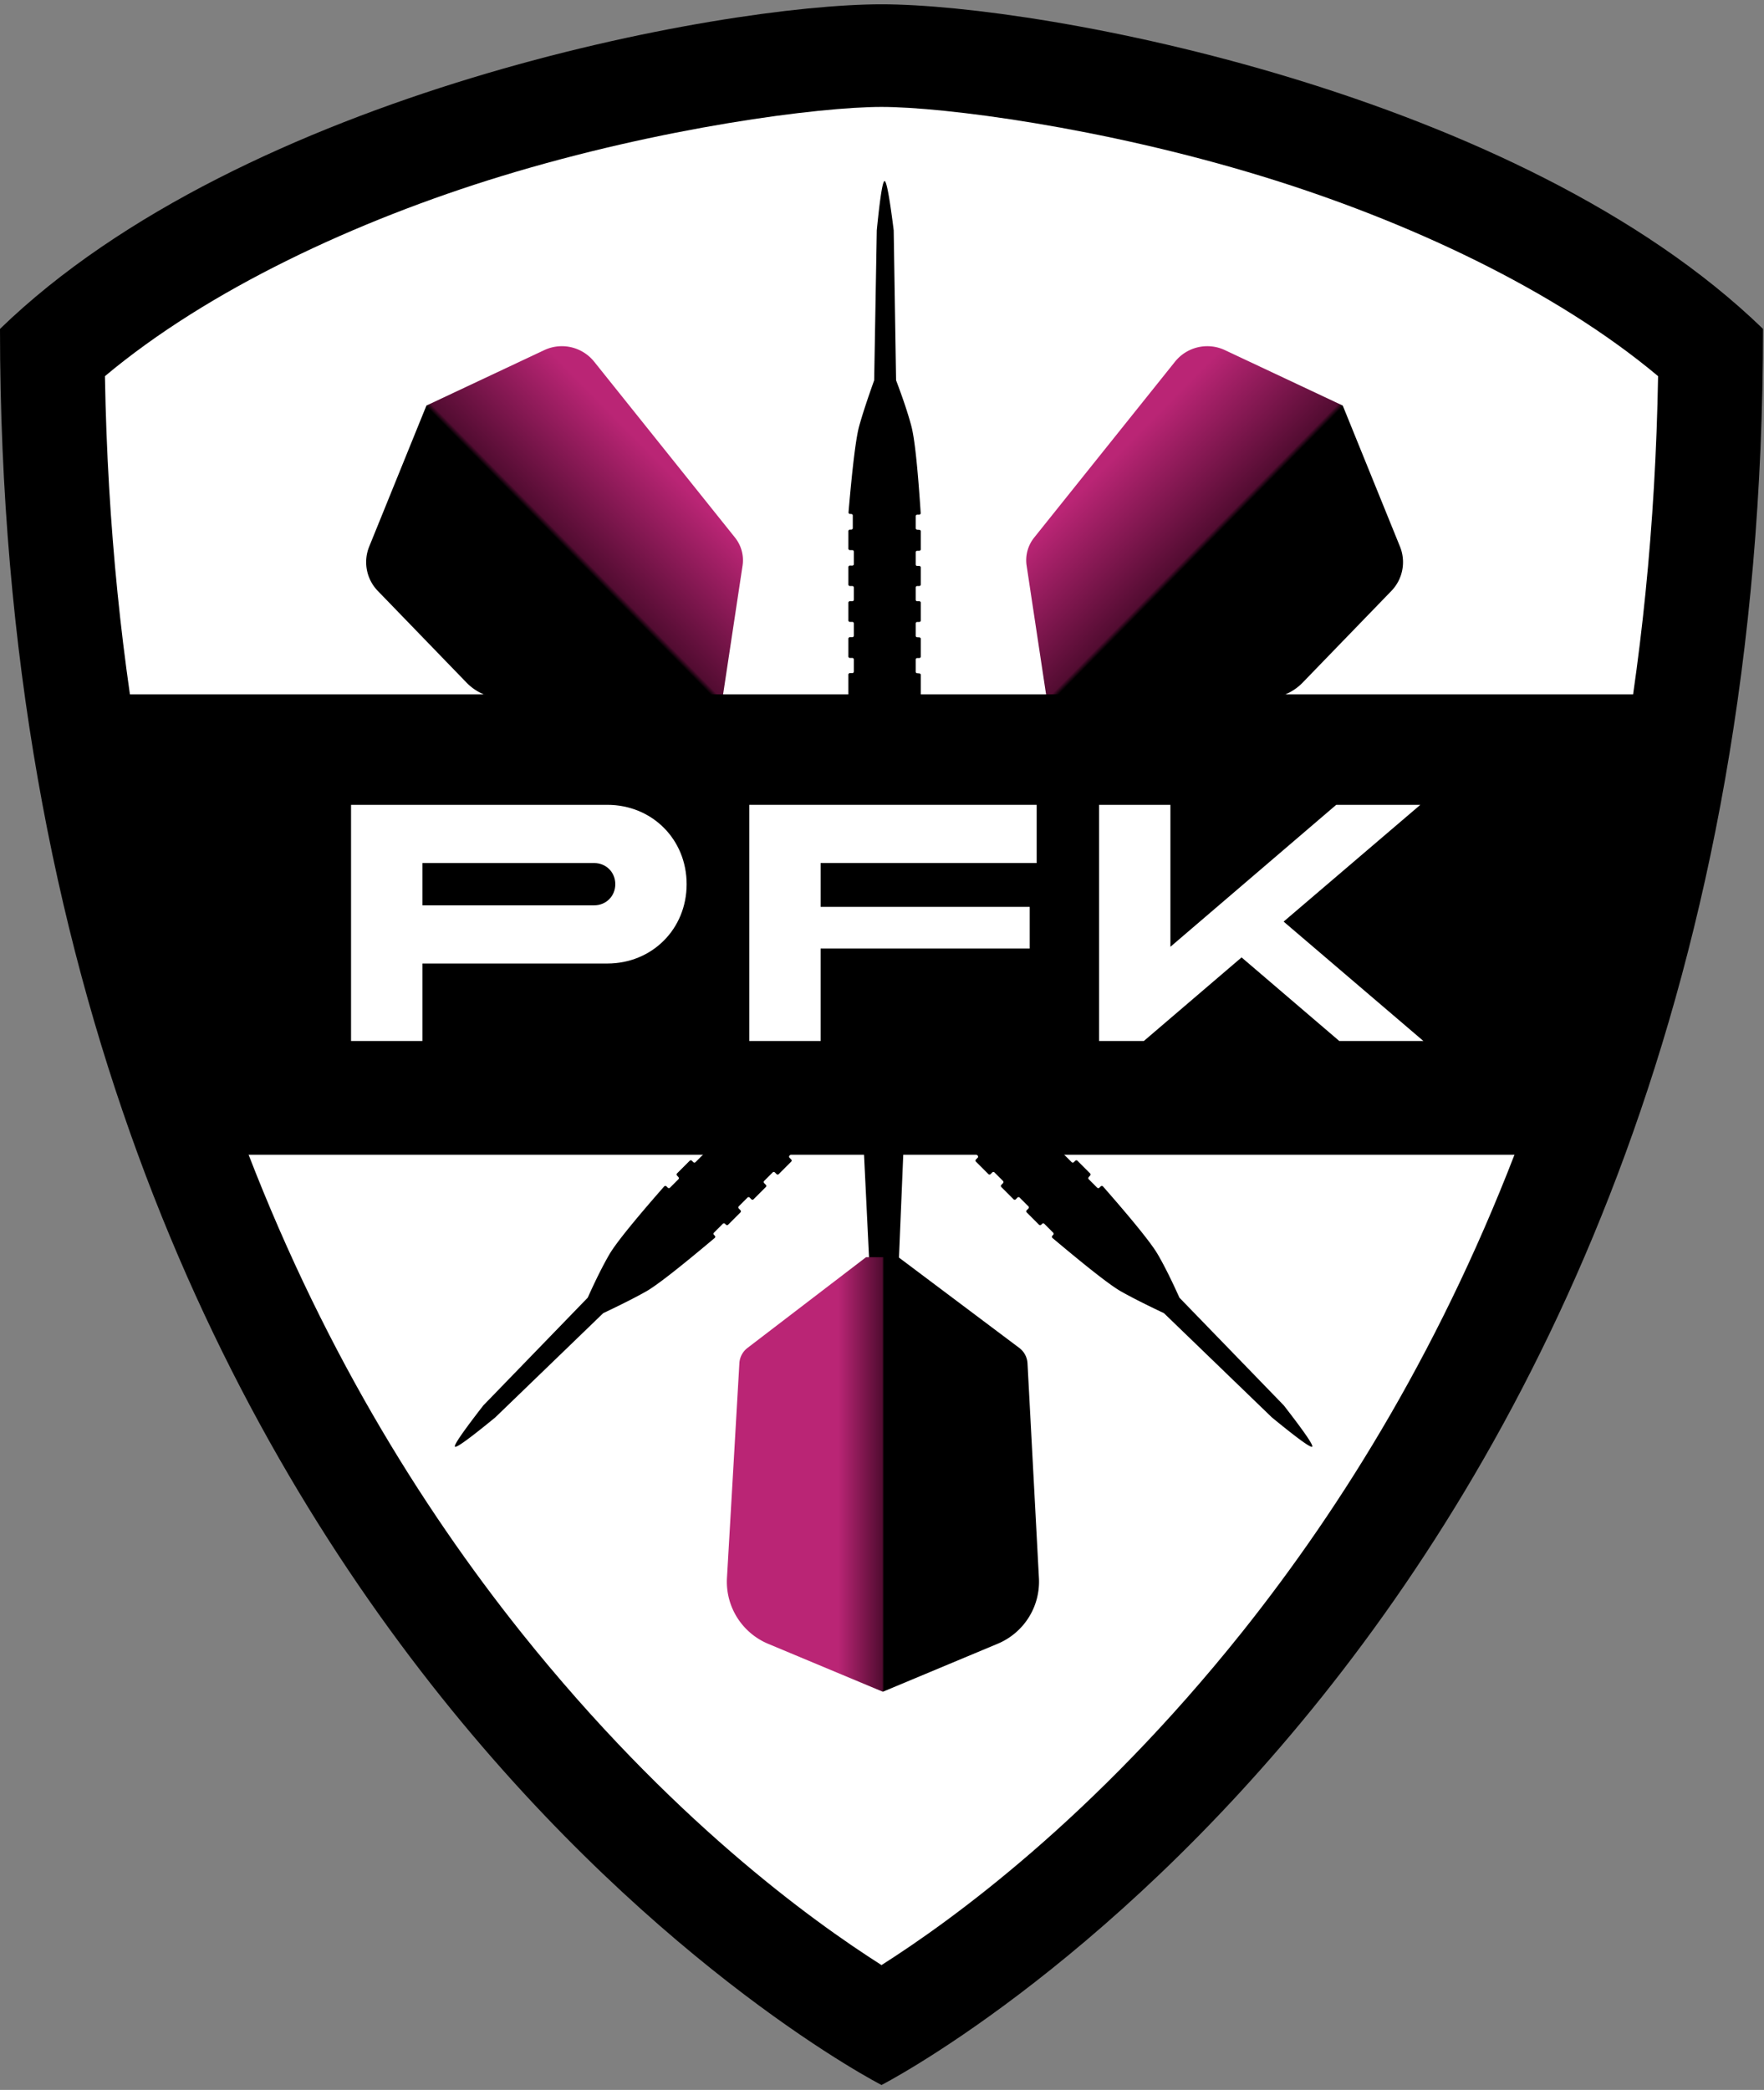
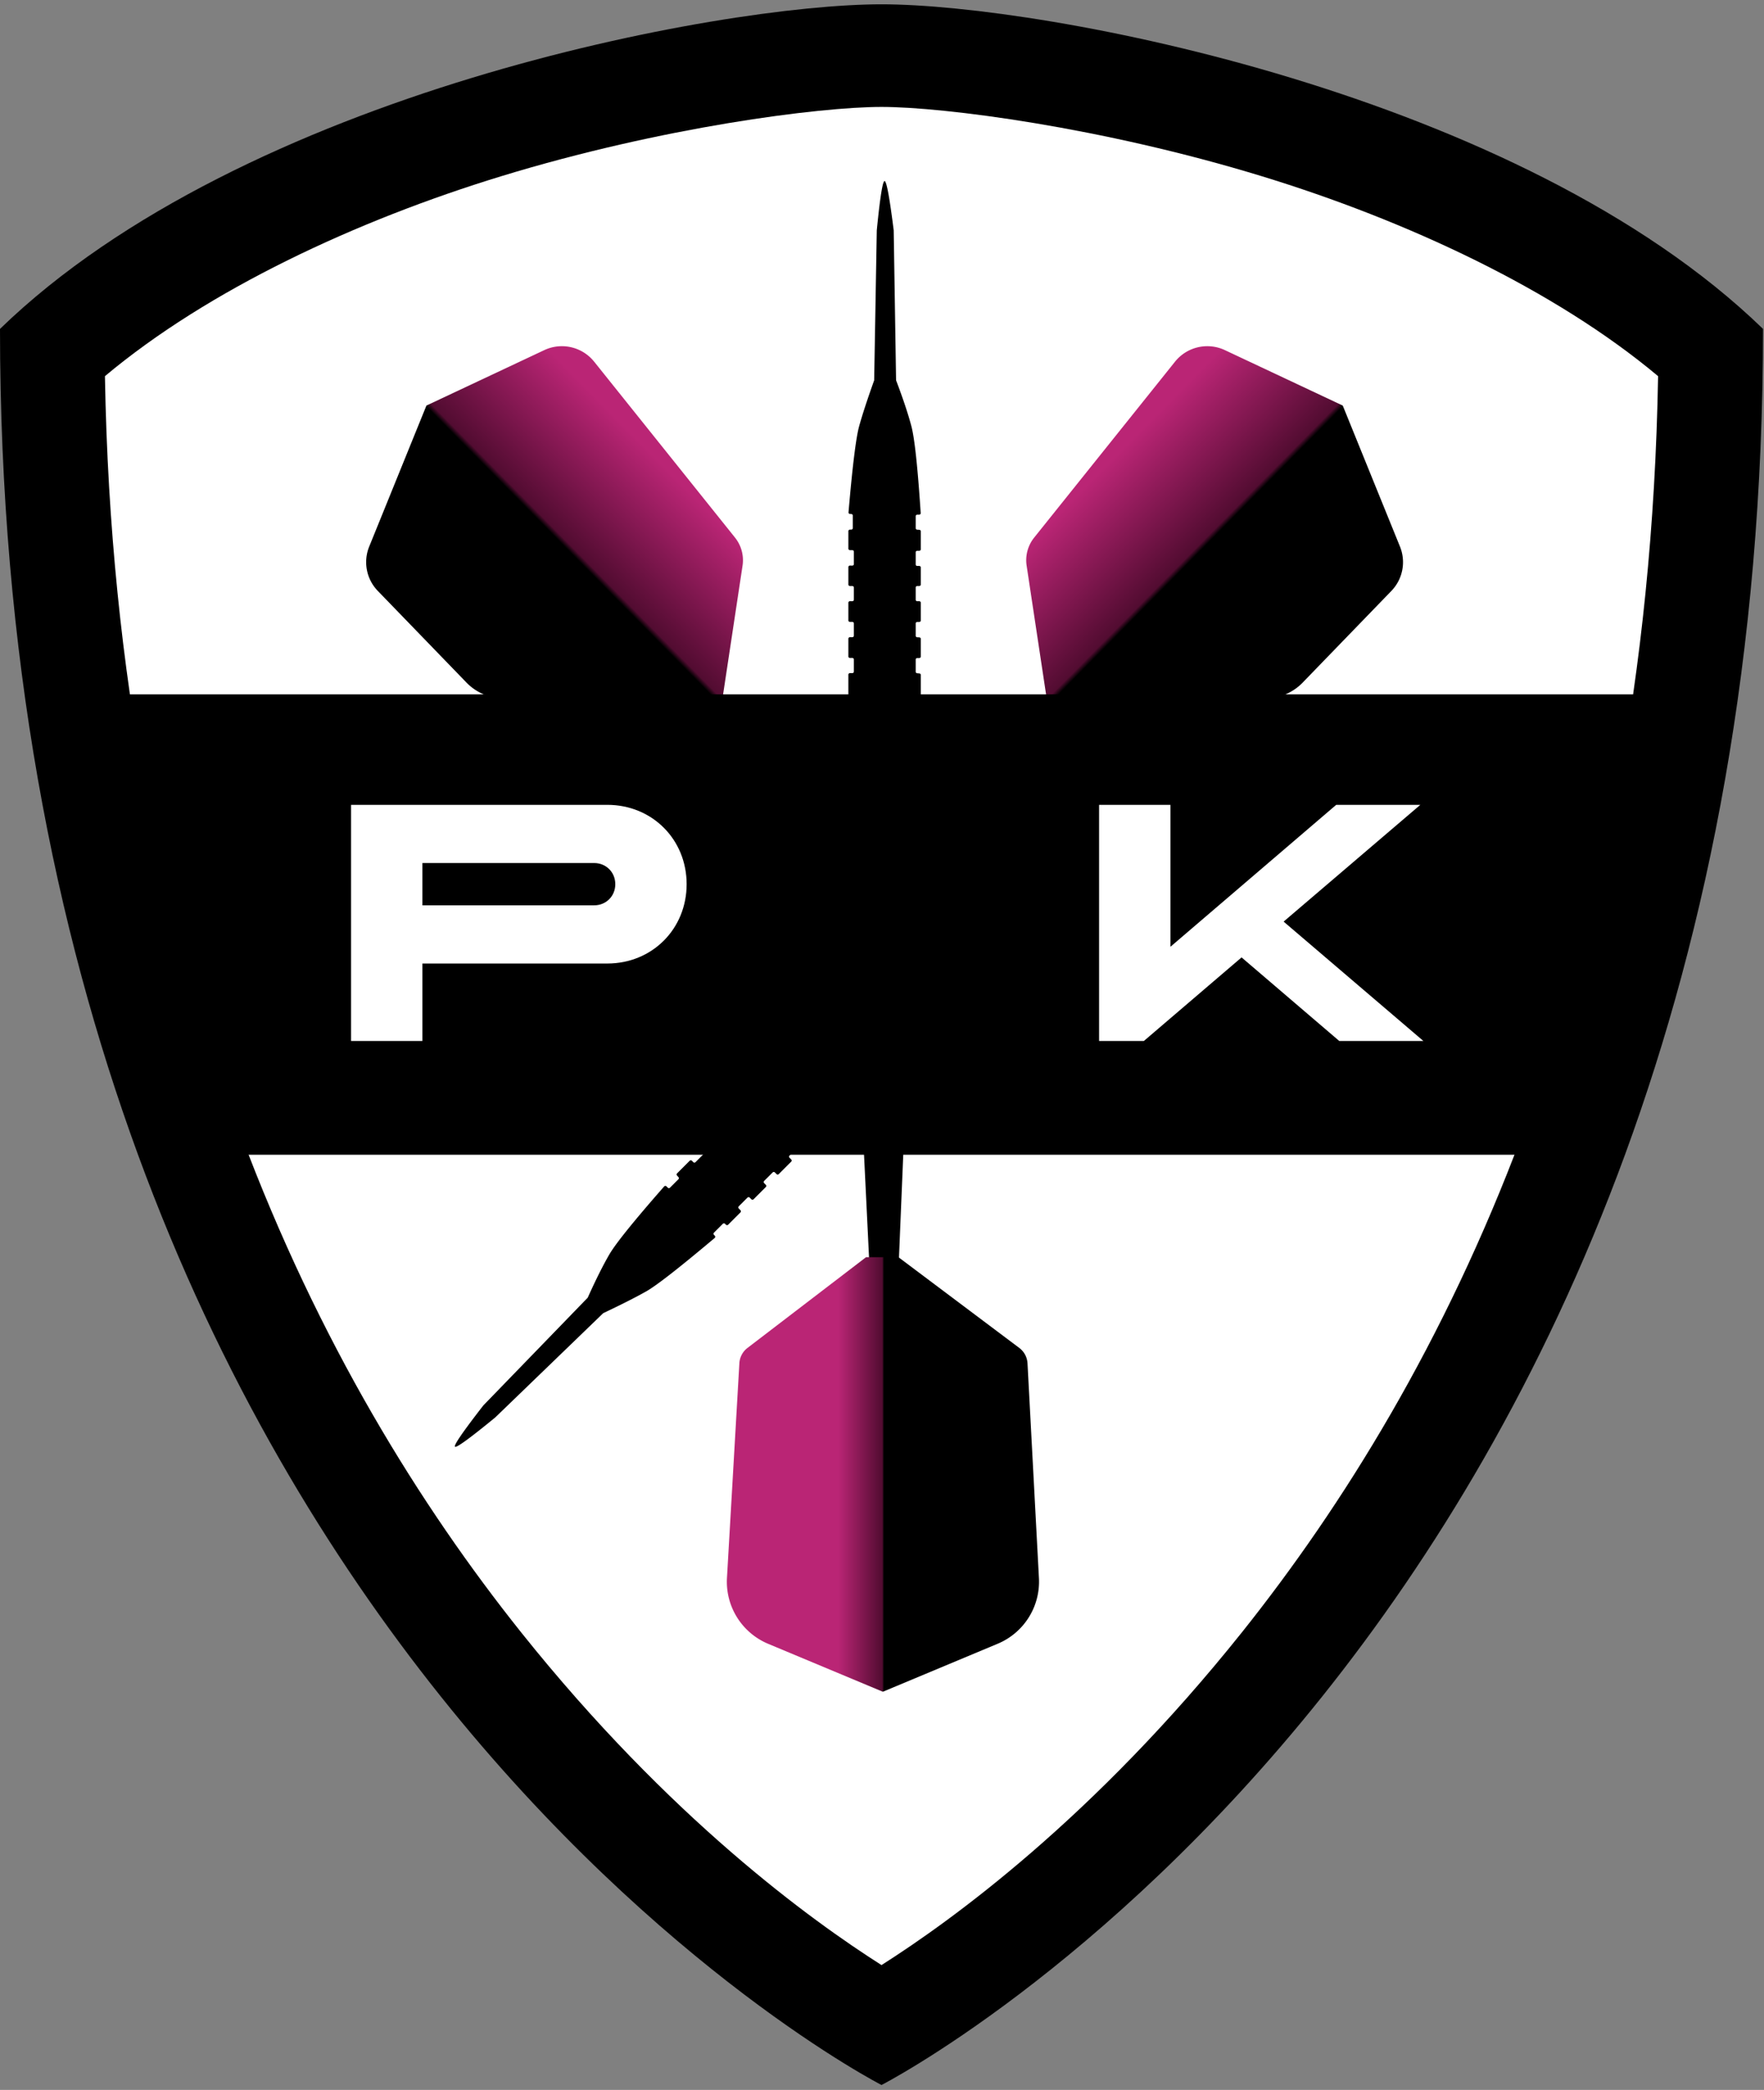
<svg xmlns="http://www.w3.org/2000/svg" data-bbox="0 0.832 340.81 402.218" viewBox="0 0 341 404" height="404" width="341" data-type="ugc">
  <rect x="0" y="0" width="341" height="404" fill="#808080" stroke="none" />
  <g>
    <defs>
      <linearGradient id="ccbb9862-0857-4174-91ea-b4c592934864" y2="80.584%" x2="75.82%" y1="31.712%" x1="23.065%">
        <stop offset="0%" stop-color="#BA2575" />
        <stop offset="46.607%" stop-color="#520C31" />
        <stop offset="48.538%" stop-color="#000000" />
        <stop offset="100%" stop-color="#000000" />
      </linearGradient>
      <linearGradient id="b592880c-d90a-480e-93b4-559c07fcd260" y2="29.235%" x2="65.936%" y1="29.235%" x1="35.645%">
        <stop offset="0%" stop-color="#BA2575" />
        <stop offset="46.607%" stop-color="#520C31" />
        <stop offset="48.538%" stop-color="#000000" />
        <stop offset="100%" stop-color="#000000" />
      </linearGradient>
    </defs>
    <g fill-rule="evenodd">
      <path d="M340.81 63.578C293.667 17.884 201.61.832 170.405.832 139.199.832 47.143 17.884 0 63.578 0 315.897 170.405 403.05 170.405 403.05S340.81 315.897 340.81 63.578Z" fill="#000000" fill-rule="nonzero" />
      <path d="M170.405 379.869c13.485-8.582 40.902-28.308 69.655-64.306 39.119-49.038 78.46-126.383 80.466-242.847-19.949-16.717-48.591-30.09-76.676-38.672-30.983-9.474-61.408-13.374-73.446-13.374-12.036 0-42.462 3.9-73.444 13.374-28.084 8.581-56.727 21.955-76.676 38.672 2.006 116.354 41.347 193.81 80.466 242.847 28.754 35.998 56.17 55.724 69.655 64.306Z" fill="#FFFFFF" fill-rule="nonzero" />
      <path fill="url(#ccbb9862-0857-4174-91ea-b4c592934864)" d="M167.379 32.685 190.157 43.4l11.064 27.262a8 8 0 0 1-1.663 8.571l-17.147 17.72a10 10 0 0 1-7.186 3.047h-42.303l-3.874-25.657a7 7 0 0 1 1.457-5.42l27.224-34a8 8 0 0 1 9.65-2.238Z" transform="translate(69.41 34.999)" />
      <path transform="matrix(-1 0 0 1 144 34.999)" fill="url(#ccbb9862-0857-4174-91ea-b4c592934864)" d="M38.788 32.685 61.567 43.4 72.63 70.662a8 8 0 0 1-1.664 8.571L53.82 96.953A10 10 0 0 1 46.634 100H4.332L.457 74.343a7 7 0 0 1 1.458-5.42l27.223-34a8 8 0 0 1 9.65-2.238Z" />
      <path fill="#000000" d="M166.968 221.999h7.691l-.998 24h-5.524l-1.17-24z" />
      <path fill="url(#b592880c-d90a-480e-93b4-559c07fcd260)" d="M27.41 21.032h6.274l23.352 17.535a4 4 0 0 1 1.593 2.987l2.208 41.511a13 13 0 0 1-7.969 12.685l-22.206 9.282-22.166-9.264A13 13 0 0 1 .531 83.023L2.93 41.52a4 4 0 0 1 1.562-2.946l22.92-17.542Z" transform="translate(140 221.999)" />
      <path fill="#000000" d="M169.492 44.526c.627-6.351 1.13-9.527 1.508-9.527.378 0 .966 3.176 1.762 9.527l.46 28.99c1.34 3.525 2.325 6.481 2.957 8.868.624 2.358 1.224 7.955 1.8 16.788a.3.3 0 0 1-.299.32h-.367a.3.3 0 0 0-.3.3v2.303a.3.3 0 0 0 .282.299l.423.025a.3.3 0 0 1 .282.3v3.453a.3.3 0 0 1-.3.3h-.387a.3.3 0 0 0-.3.3v2.334a.3.3 0 0 0 .3.3h.387a.3.3 0 0 1 .3.3v3.275a.3.3 0 0 1-.3.3h-.387a.3.3 0 0 0-.3.3v2.342a.3.3 0 0 0 .3.3h.387a.3.3 0 0 1 .3.3v3.408a.3.3 0 0 1-.3.3h-.387a.3.3 0 0 0-.3.3v2.36a.3.3 0 0 0 .285.299l.418.021a.3.3 0 0 1 .284.3v3.395a.3.3 0 0 1-.3.3h-.387a.3.3 0 0 0-.3.3v2.34a.3.3 0 0 0 .274.298l.44.038a.3.3 0 0 1 .273.299v4.518h-14v-4.579a.3.3 0 0 1 .3-.3h.463a.3.3 0 0 0 .3-.3v-2.33a.3.3 0 0 0-.3-.3h-.463a.3.3 0 0 1-.3-.3v-3.415a.3.3 0 0 1 .3-.3h.463a.3.3 0 0 0 .3-.3v-2.353a.3.3 0 0 0-.3-.3h-.463a.3.3 0 0 1-.3-.3v-3.405a.3.3 0 0 1 .303-.3l.457.004a.3.3 0 0 0 .303-.3v-2.333a.3.3 0 0 0-.297-.3l-.468-.004a.3.3 0 0 1-.298-.3v-3.352a.3.3 0 0 1 .303-.3l.457.004a.3.3 0 0 0 .303-.3v-2.387a.3.3 0 0 0-.297-.3l-.468-.004a.3.3 0 0 1-.298-.3v-3.364a.3.3 0 0 1 .303-.3l.246.002a.3.3 0 0 0 .303-.3v-2.424a.3.3 0 0 0-.297-.3l-.232-.003a.3.3 0 0 1-.295-.325c.762-8.906 1.448-14.455 2.056-16.647.615-2.219 1.583-5.175 2.903-8.869l.505-28.99Z" />
-       <path fill="#000000" d="M245.858 273.99c4.934 4.048 7.536 5.938 7.803 5.67.268-.268-1.563-2.929-5.49-7.982l-20.175-20.824c-1.545-3.44-2.938-6.228-4.18-8.362-1.226-2.11-4.759-6.49-10.597-13.144a.3.3 0 0 0-.438-.015l-.26.26a.3.3 0 0 1-.424 0l-1.628-1.629a.3.3 0 0 1-.012-.412l.281-.315a.3.3 0 0 0-.013-.412l-2.441-2.441a.3.3 0 0 0-.424 0l-.274.273a.3.3 0 0 1-.424 0l-1.65-1.65a.3.3 0 0 1 0-.424l.273-.274a.3.3 0 0 0 0-.424l-2.316-2.316a.3.3 0 0 0-.424 0l-.274.274a.3.3 0 0 1-.424 0l-1.656-1.656a.3.3 0 0 1 0-.425l.274-.273a.3.3 0 0 0 0-.425l-2.41-2.41a.3.3 0 0 0-.425 0l-.273.274a.3.3 0 0 1-.424 0l-1.67-1.669a.3.3 0 0 1-.01-.412l.282-.31a.3.3 0 0 0-.012-.414l-2.4-2.4a.3.3 0 0 0-.425 0l-.273.273a.3.3 0 0 1-.425 0l-1.654-1.654a.3.3 0 0 1-.017-.405l.284-.338a.3.3 0 0 0-.019-.405L187.9 204l-9.9 9.9 3.238 3.237a.3.3 0 0 0 .425 0l.327-.327a.3.3 0 0 1 .424 0l1.648 1.647a.3.3 0 0 1 0 .425l-.328.327a.3.3 0 0 0 0 .424l2.415 2.415a.3.3 0 0 0 .424 0l.328-.327a.3.3 0 0 1 .424 0l1.664 1.664a.3.3 0 0 1 0 .424l-.327.327a.3.3 0 0 0 0 .424l2.407 2.408a.3.3 0 0 0 .427-.002l.32-.326a.3.3 0 0 1 .426-.002l1.65 1.65a.3.3 0 0 1 .002.422l-.328.334a.3.3 0 0 0 .001.422l2.37 2.37a.3.3 0 0 0 .427-.002l.32-.326a.3.3 0 0 1 .427-.002l1.688 1.688a.3.3 0 0 1 .002.422l-.328.334a.3.3 0 0 0 .001.423l2.379 2.379a.3.3 0 0 0 .427-.003l.172-.175a.3.3 0 0 1 .426-.002l1.714 1.714a.3.3 0 0 1 .003.422l-.163.166a.3.3 0 0 0 .022.439c6.837 5.758 11.245 9.197 13.225 10.317 2.003 1.134 4.778 2.54 8.324 4.219l20.856 20.142Z" />
      <path fill="#000000" d="M95.753 273.99c-4.934 4.048-7.536 5.938-7.803 5.671-.268-.268 1.563-2.929 5.49-7.983l20.174-20.824c1.545-3.44 2.938-6.227 4.18-8.361 1.227-2.11 4.76-6.49 10.598-13.144a.3.3 0 0 1 .438-.015l.26.26a.3.3 0 0 0 .424 0l1.628-1.629a.3.3 0 0 0 .012-.412l-.281-.315a.3.3 0 0 1 .012-.412l2.442-2.442a.3.3 0 0 1 .424 0l.274.274a.3.3 0 0 0 .424 0l1.65-1.65a.3.3 0 0 0 0-.425l-.273-.273a.3.3 0 0 1 0-.425l2.316-2.315a.3.3 0 0 1 .424 0l.274.273a.3.3 0 0 0 .424 0l1.656-1.656a.3.3 0 0 0 0-.424l-.274-.274a.3.3 0 0 1 0-.424l2.41-2.41a.3.3 0 0 1 .424 0l.274.274a.3.3 0 0 0 .424 0l1.67-1.669a.3.3 0 0 0 .009-.413l-.28-.31a.3.3 0 0 1 .01-.413l2.401-2.4a.3.3 0 0 1 .424 0l.274.273a.3.3 0 0 0 .424 0l1.655-1.655a.3.3 0 0 0 .017-.404l-.284-.338a.3.3 0 0 1 .019-.405L153.71 204l9.9 9.9-3.239 3.237a.3.3 0 0 1-.424 0l-.327-.327a.3.3 0 0 0-.424 0l-1.648 1.647a.3.3 0 0 0 0 .424l.327.328a.3.3 0 0 1 0 .424l-2.414 2.415a.3.3 0 0 1-.425 0l-.327-.328a.3.3 0 0 0-.424 0l-1.664 1.664a.3.3 0 0 0 0 .424l.327.328a.3.3 0 0 1 0 .424l-2.407 2.408a.3.3 0 0 1-.427-.002l-.32-.326a.3.3 0 0 0-.427-.002l-1.65 1.65a.3.3 0 0 0-.001.421l.328.334a.3.3 0 0 1-.002.423l-2.37 2.37a.3.3 0 0 1-.426-.002l-.32-.326a.3.3 0 0 0-.427-.002l-1.688 1.688a.3.3 0 0 0-.002.422l.328.334a.3.3 0 0 1-.001.423l-2.379 2.378a.3.3 0 0 1-.427-.002l-.172-.175a.3.3 0 0 0-.426-.002l-1.714 1.714a.3.3 0 0 0-.003.421l.163.167a.3.3 0 0 1-.022.438c-6.837 5.758-11.245 9.198-13.225 10.318-2.004 1.134-4.778 2.54-8.324 4.218L95.751 273.99Z" />
      <path d="M324.294 134.227H16.474l15.157 89h277.507l15.156-89z" fill="#000000" fill-rule="nonzero" />
      <g fill-rule="nonzero">
        <path d="M81.652 166.833h33.204c2.31 0 4.087 1.78 4.087 4.087 0 2.308-1.777 4.087-4.087 4.087H81.651v-8.174Zm-13.791-11.25v45.653h13.791v-14.979h35.745c8.67 0 15.337-6.678 15.337-15.337 0-8.657-6.667-15.337-15.337-15.337H67.861Z" fill="#FFFFFF" />
-         <path d="M144.849 155.583v45.653h13.79v-17.872h40.417v-8.055h-40.415v-8.476h41.758v-11.25h-55.55z" fill="#FFFFFF" />
        <path d="M212.464 155.583v45.653h8.653l18.892-16.161 18.891 16.161h16.261l-27.022-23.081 26.426-22.572h-16.261l-32.049 27.44v-27.44h-13.79z" fill="#FFFFFF" />
      </g>
    </g>
  </g>
</svg>